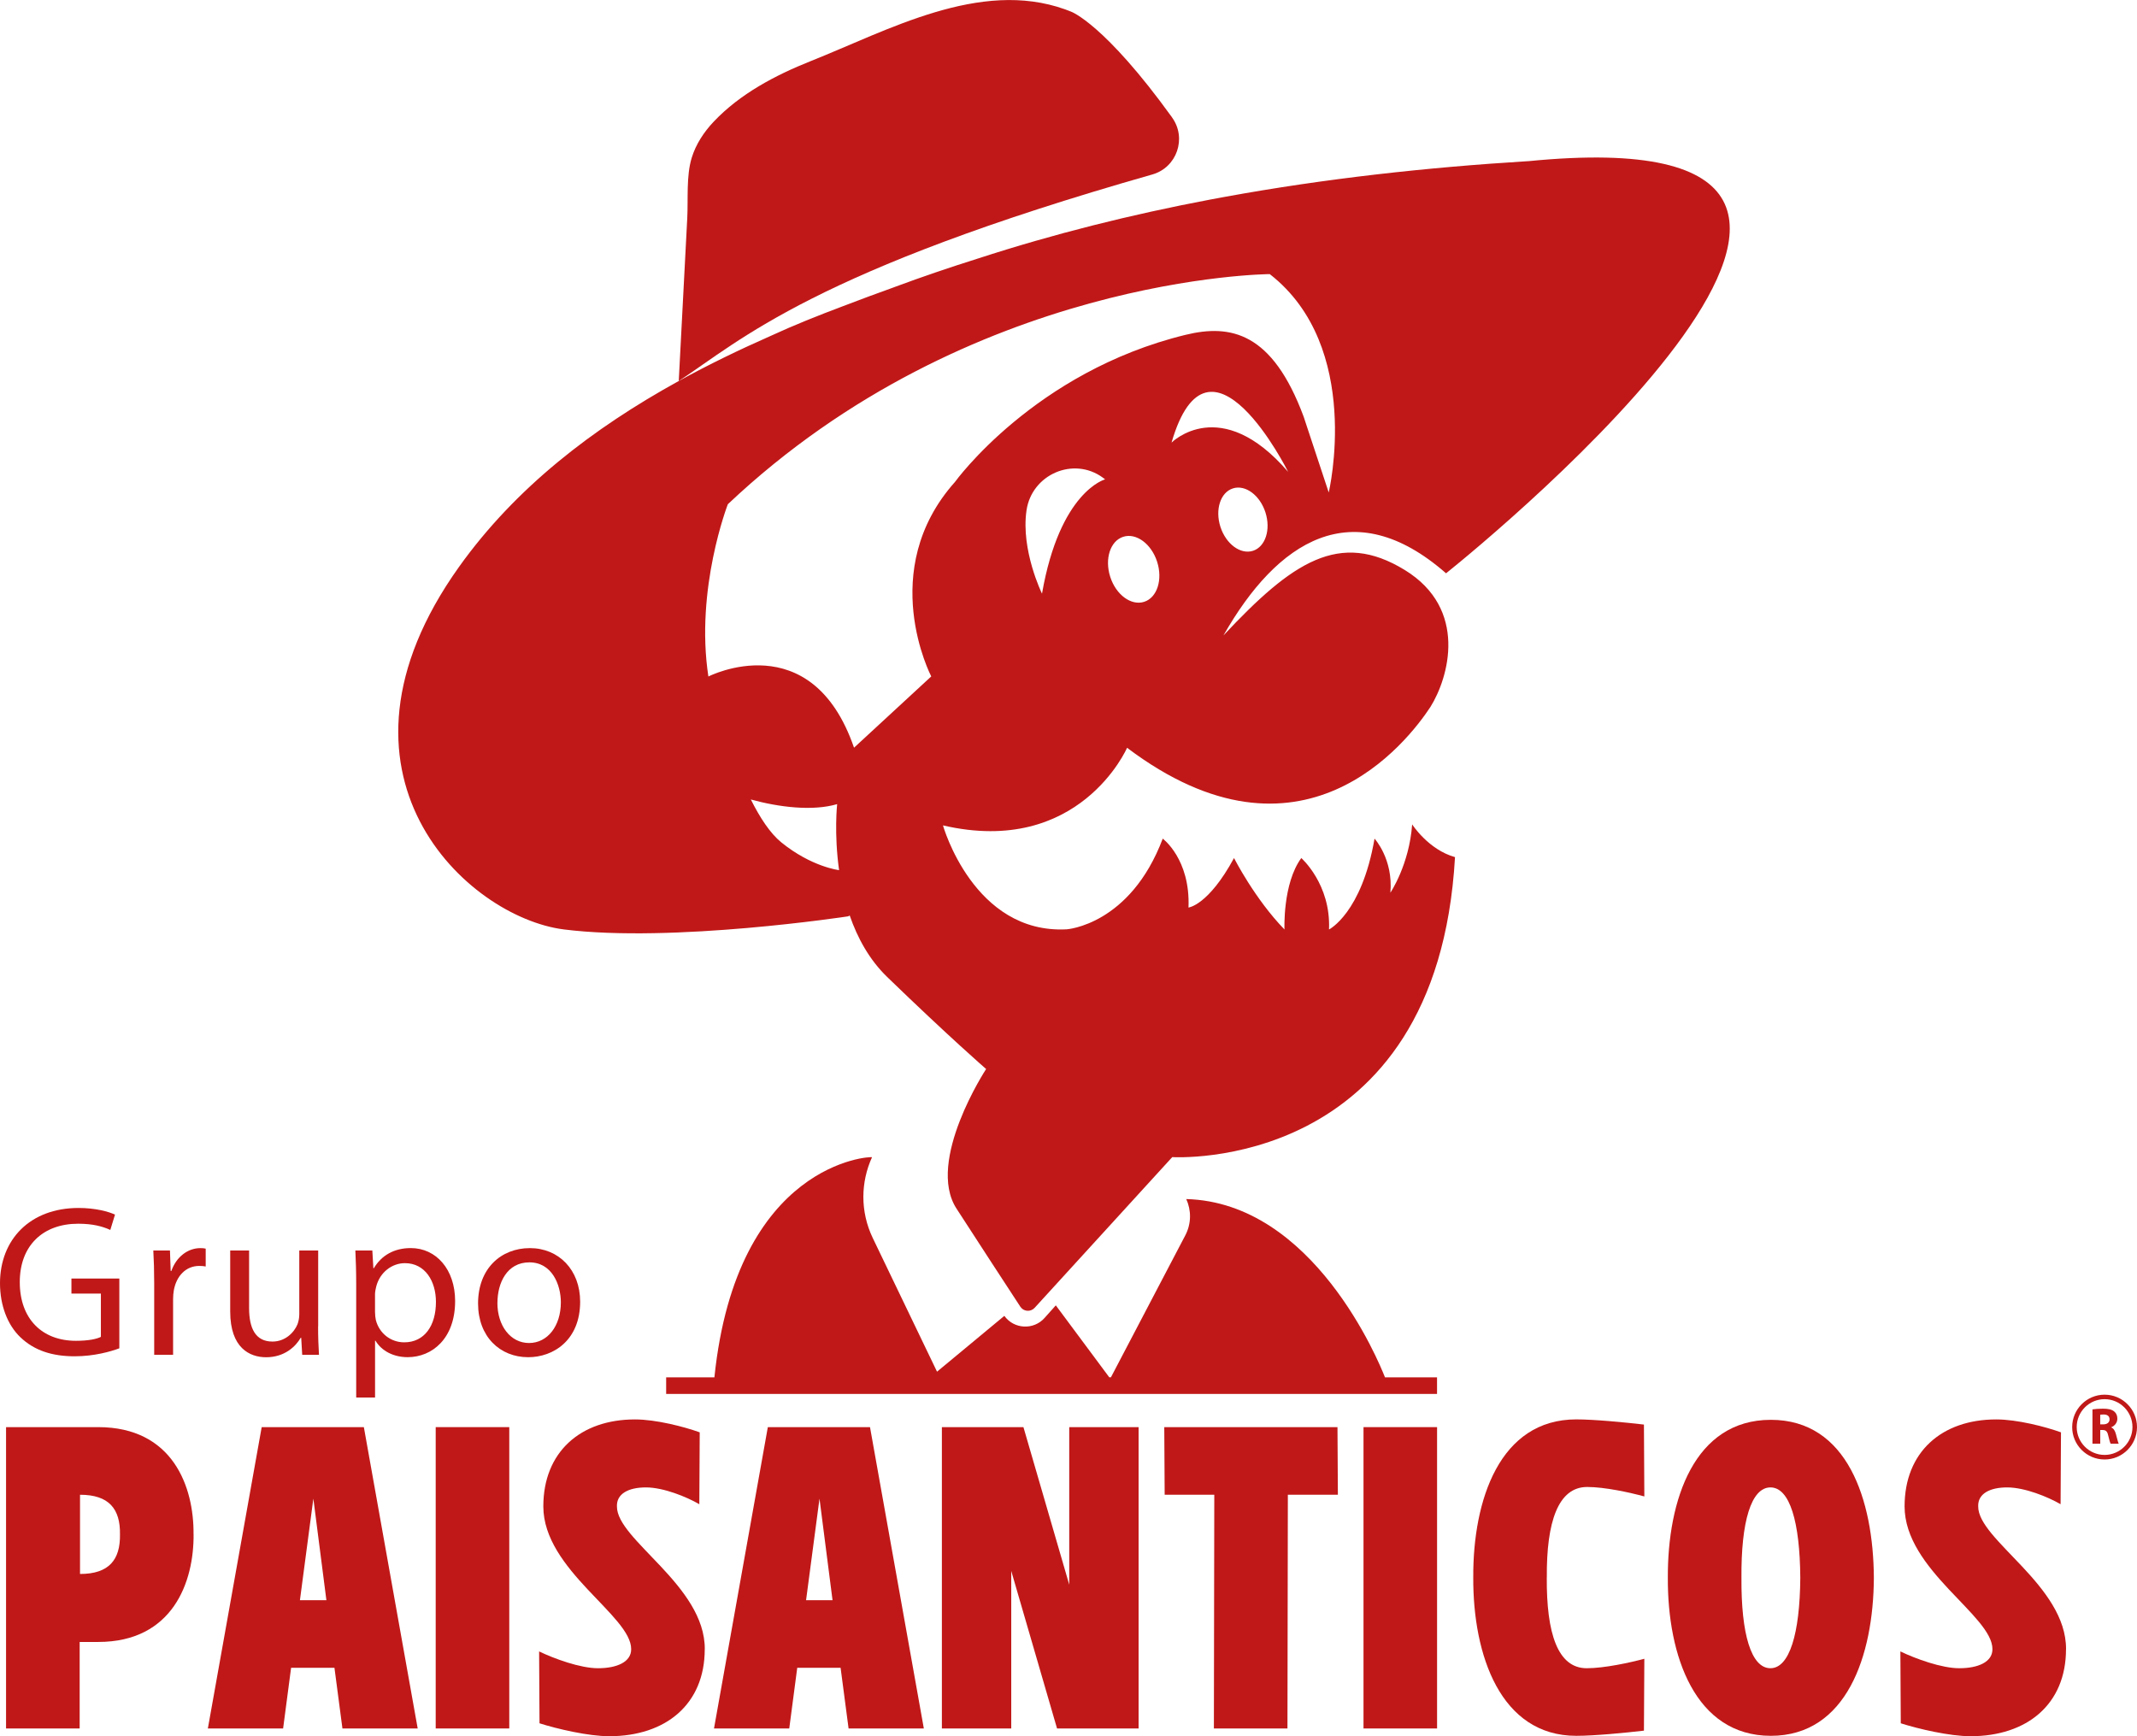
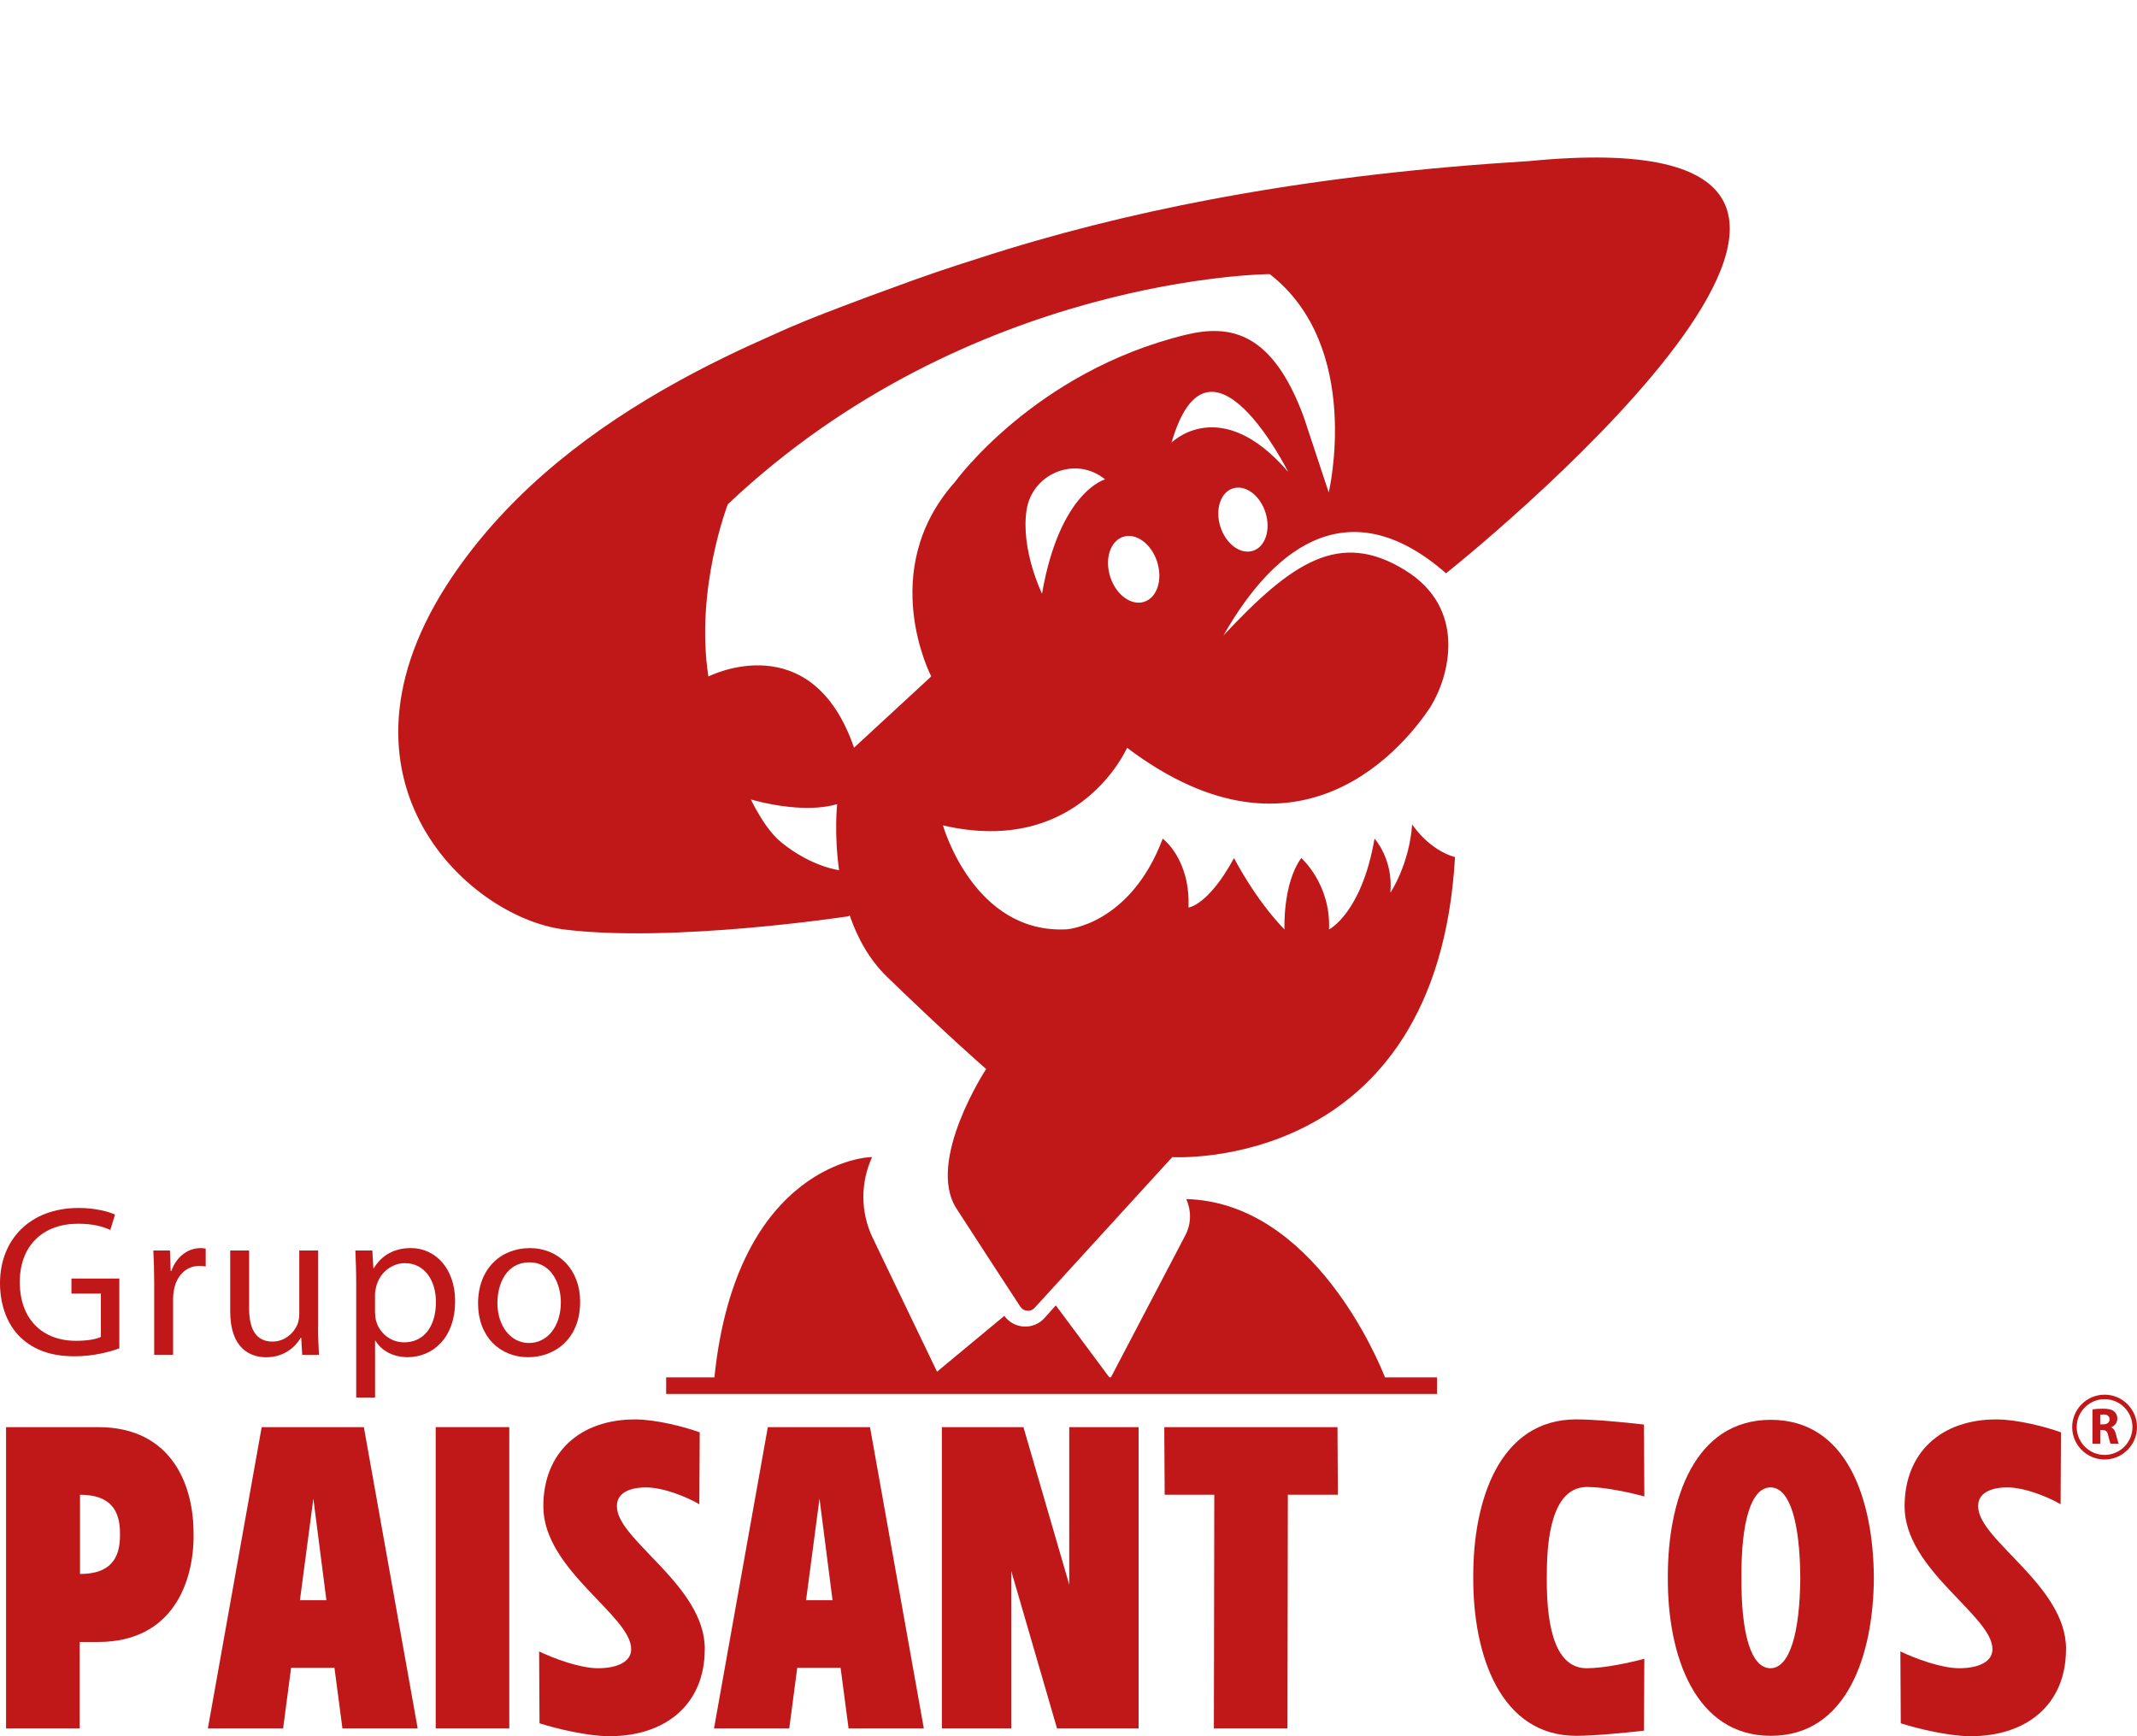
<svg xmlns="http://www.w3.org/2000/svg" id="Capa_1" viewBox="0 0 532.75 432.86">
  <defs>
    <style>
      .cls-1 {
        fill: #c01818;
      }
    </style>
  </defs>
  <g>
    <path class="cls-1" d="M29.75,336.15c-2.1.79-6.26,1.99-11.15,1.99-5.5,0-10.03-1.39-13.56-4.79C1.92,330.35,0,325.53,0,319.89c.02-10.82,7.45-18.73,19.6-18.73,4.19,0,7.51.92,9.07,1.66l-1.17,3.82c-1.93-.88-4.35-1.55-8.01-1.55-8.8,0-14.56,5.47-14.56,14.56s5.51,14.63,14,14.63c3.06,0,5.14-.43,6.22-.98v-10.8h-7.34v-3.75h11.94v17.4Z" />
    <path class="cls-1" d="M38.44,319.87c0-3.07-.08-5.69-.22-8.1h4.15l.18,5.1h.17c1.21-3.49,4.08-5.7,7.24-5.7.51,0,.88.03,1.32.13v4.45c-.48-.1-.96-.14-1.61-.14-3.33,0-5.69,2.51-6.33,6.05-.12.66-.19,1.44-.19,2.21v13.9h-4.71v-17.91Z" />
    <path class="cls-1" d="M79.3,330.66c0,2.73.09,5.06.22,7.12h-4.18l-.25-4.25h-.13c-1.2,2.09-3.95,4.85-8.61,4.85-4.07,0-8.96-2.28-8.96-11.4v-15.21h4.71v14.37c0,4.96,1.55,8.33,5.82,8.33,3.17,0,5.39-2.22,6.26-4.34.24-.68.43-1.53.43-2.43v-15.94h4.71v18.9Z" />
    <path class="cls-1" d="M88.8,320.24c0-3.32-.09-6.02-.21-8.48h4.23l.26,4.43h.11c1.89-3.17,5.01-5.03,9.23-5.03,6.3,0,11.04,5.31,11.04,13.2,0,9.38-5.74,14-11.83,14-3.48,0-6.47-1.51-8.02-4.1h-.11v14.16h-4.7v-28.19ZM93.5,327.19c0,.67.07,1.32.2,1.92.85,3.31,3.72,5.55,7.07,5.55,5.02,0,7.91-4.11,7.91-10.08,0-5.19-2.72-9.66-7.73-9.66-3.22,0-6.26,2.28-7.16,5.84-.15.61-.3,1.3-.3,1.92v4.5Z" />
    <path class="cls-1" d="M144.63,324.52c0,9.63-6.68,13.85-12.94,13.85-7.06,0-12.51-5.14-12.51-13.4,0-8.71,5.72-13.8,12.92-13.8s12.53,5.43,12.53,13.35ZM124,324.83c0,5.71,3.27,10,7.89,10s7.93-4.24,7.93-10.14c0-4.4-2.22-9.97-7.84-9.97s-7.97,5.17-7.97,10.11Z" />
  </g>
  <g>
    <g>
      <path class="cls-1" d="M48.26,382.53c.1,11.81-5.14,26.83-23.79,26.83h-4.61v21.57H1.51v-75.13h22.95c18.66,0,23.9,14.92,23.79,26.73ZM29.91,382.53c.1-6.33-2.73-9.87-9.96-9.87v19.75c7.23,0,10.06-3.54,9.96-9.87Z" />
      <path class="cls-1" d="M72.57,415.8l-1.99,15.13h-18.76l13.42-75.13h25.47l13.42,75.13h-18.76l-1.99-15.13h-10.79ZM81.37,398.95l-3.25-25.33-3.35,25.33h6.6Z" />
      <path class="cls-1" d="M126.96,430.93h-18.34v-75.13h18.34v75.13Z" />
      <path class="cls-1" d="M175.69,411.18c0,13.74-9.75,21.68-23.79,21.68-5.24,0-13-1.82-17.4-3.22l-.1-17.92c3.77,1.82,10.27,4.19,14.67,4.19,4.82,0,8.28-1.61,8.28-4.72.1-8.37-21.9-19.75-21.9-35.63,0-13.52,9.22-21.68,22.85-21.68,5.24,0,12.26,1.82,16.14,3.22l-.1,17.92c-3.14-1.82-8.91-4.19-13.31-4.19s-7.34,1.61-7.23,4.72c-.1,8.37,22.01,19.75,21.9,35.63Z" />
      <path class="cls-1" d="M198.75,415.8l-1.99,15.13h-18.76l13.42-75.13h25.47l13.42,75.13h-18.76l-1.99-15.13h-10.79ZM207.55,398.95l-3.25-25.33-3.35,25.33h6.6Z" />
      <path class="cls-1" d="M283.85,430.93h-20.33l-11.42-39.28v39.28h-17.29v-75.13h20.33l11.42,39.28v-39.28h17.29v75.13Z" />
      <path class="cls-1" d="M321.06,372.65l-.1,58.28h-18.34l.1-58.28h-12.37l-.1-16.85h43.18l.1,16.85h-12.47Z" />
-       <path class="cls-1" d="M358.26,430.93h-18.34v-75.13h18.34v75.13Z" />
      <path class="cls-1" d="M385.61,393.26c-.1,13.95,2.72,22.65,9.96,22.65,4.4,0,10.79-1.4,14.36-2.36l-.1,17.92c-4.61.54-12.37,1.29-16.87,1.29-18.86,0-25.78-20.07-25.68-39.5-.1-19.32,6.6-39.39,25.68-39.39,4.51,0,12.26.75,16.87,1.29l.1,17.92c-3.56-.97-9.85-2.36-14.25-2.36-7.23,0-10.17,8.69-10.06,22.54Z" />
      <path class="cls-1" d="M467.15,393.37c-.1,19.43-6.81,39.39-25.68,39.39s-25.78-19.96-25.68-39.39c-.1-19.43,6.6-39.39,25.68-39.39s25.57,19.96,25.68,39.39ZM441.37,415.91c4.72,0,7.34-8.59,7.44-22.54-.1-13.95-2.62-22.54-7.44-22.54s-7.34,8.59-7.23,22.54c-.1,13.95,2.41,22.54,7.23,22.54Z" />
      <path class="cls-1" d="M515.05,411.18c0,13.74-9.75,21.68-23.79,21.68-5.24,0-13-1.82-17.4-3.22l-.1-17.92c3.77,1.82,10.27,4.19,14.67,4.19,4.82,0,8.28-1.61,8.28-4.72.1-8.37-21.9-19.75-21.9-35.63,0-13.52,9.22-21.68,22.85-21.68,5.24,0,12.26,1.82,16.14,3.22l-.1,17.92c-3.14-1.82-8.91-4.19-13.31-4.19s-7.34,1.61-7.23,4.72c-.1,8.37,22.01,19.75,21.9,35.63Z" />
    </g>
    <g>
      <path class="cls-1" d="M521.64,351.38c.63-.1,1.57-.18,2.61-.18,1.29,0,2.19.19,2.8.68.51.41.8,1.02.8,1.81,0,1.11-.78,1.87-1.53,2.14v.04c.6.25.94.82,1.16,1.62.27.98.54,2.11.71,2.44h-2.01c-.14-.24-.35-.95-.6-2.02-.23-1.08-.6-1.38-1.4-1.39h-.59v3.41h-1.94v-8.55ZM523.58,355.11h.77c.98,0,1.56-.49,1.56-1.25,0-.8-.54-1.2-1.44-1.21-.48,0-.75.04-.89.06v2.39Z" />
      <path class="cls-1" d="M524.67,363.87c-4.46,0-8.08-3.63-8.08-8.08s3.63-8.08,8.08-8.08,8.08,3.63,8.08,8.08-3.63,8.08-8.08,8.08ZM524.67,348.83c-3.83,0-6.95,3.12-6.95,6.95s3.12,6.95,6.95,6.95,6.95-3.12,6.95-6.95-3.12-6.95-6.95-6.95Z" />
    </g>
  </g>
  <g>
-     <path class="cls-1" d="M292.2,29.28c-16.86-23.37-25.15-26.36-25.15-26.36-.52-.19-1.03-.42-1.56-.6-21.23-7.57-44.12,5.25-63.39,12.92-8.83,3.52-17.62,8.15-24.21,15.13-2.41,2.55-4.42,5.6-5.45,8.98-1.39,4.53-.86,10.29-1.11,15.06-.31,5.87-.61,11.74-.92,17.61-.4,7.66-.8,15.32-1.2,22.98,15.49-10.2,33.73-27.5,118.06-51.5,6.12-1.74,8.65-9.04,4.93-14.2Z" />
    <path class="cls-1" d="M380.93,40.18c-25.29,1.55-50.62,4.34-75.59,8.9,0,0,0,0,0,0-.47.08-1.76.31-3.72.69-19.58,3.71-38.92,8.53-57.84,14.69-6.82,2.15-13.84,4.52-20.87,7.14-.07.03-.14.05-.21.08-4.21,1.51-8.42,3.07-12.64,4.69-6.09,2.29-12.1,4.68-17.99,7.4-7.78,3.43-15.45,7.14-22.86,11.22-21.39,11.78-40.7,26.6-54.8,46.37-36.77,51.57,2.04,87.32,26.16,90.36,27.14,3.41,70.89-3.27,70.89-3.27l.37-.21c1.91,5.53,4.84,10.97,9.34,15.33,15.55,15.05,24.67,22.95,24.67,22.95,0,0-15.05,22.94-7.39,34.79,5.78,8.95,12.82,19.73,15.92,24.47.81,1.23,2.56,1.37,3.56.28l34.31-37.58s66.02,4.17,70.49-74.79c-6.65-1.86-10.68-8.16-10.68-8.16-.74,10.12-5.43,17.03-5.43,17.03.74-8.39-3.95-13.48-3.95-13.48-3.21,18.6-11.35,22.65-11.35,22.65.49-11.31-6.91-17.81-6.91-17.81-4.69,6.42-4.19,17.81-4.19,17.81-7.4-7.61-12.58-17.81-12.58-17.81-6.42,11.84-11.35,12.34-11.35,12.34.49-12.09-6.42-17.18-6.42-17.18-8.14,21.56-23.94,22.61-23.94,22.61-23.2,1.23-30.85-25.91-30.85-25.91,34.05,7.9,45.9-19.35,45.9-19.35,43.5,32.84,69.97-1.59,75.61-10.16,4.61-7.37,9.43-24.45-6.36-34.15-16.3-10.01-28.1-2-45.23,16.31,13.36-23.51,32.2-35.9,55.5-15.5,11.06-8.83,139.61-114.56,20.42-102.74ZM209.19,216.94s-6.85-.78-14.44-6.95c-2.74-2.23-5.3-6.13-7.57-10.67,7.06,1.94,15.4,2.95,21.52,1.16,0,0-.8,7.3.48,16.45h0ZM259.77,148.01s-5.32-10.85-3.86-20.78c1.32-8.97,11.74-13.5,19.05-8.13.18.13.36.27.54.41,0,0-11.29,2.96-15.73,28.5ZM285.24,150.04c-3.23,1.04-7.02-1.74-8.46-6.22-1.44-4.48,0-8.95,3.23-9.99,3.23-1.04,7.02,1.74,8.46,6.22,1.44,4.48,0,8.95-3.23,9.99ZM312.37,137.32c-3.1,1-6.73-1.67-8.12-5.97-1.38-4.29,0-8.58,3.1-9.58,3.1-1,6.73,1.67,8.12,5.97,1.38,4.29,0,8.58-3.1,9.58ZM292.06,110.35c9.36-32.25,29.07,7.29,29.07,7.29-16.86-19.59-29.07-7.29-29.07-7.29ZM331.25,122.78l-6.25-18.89c-7.8-21.04-18.17-23.16-29.45-20.41-37.67,9.18-57.47,36.67-57.47,36.67-19.72,22.08-5.92,48.49-5.92,48.49l-19.25,17.77c-10.65-30.89-36.31-17.75-36.31-17.75-3.35-21.84,4.85-42.95,4.85-42.95,60.33-57,135.1-57.37,135.1-57.37,23.32,18.14,14.7,54.45,14.7,54.45Z" />
  </g>
  <path class="cls-1" d="M345.27,343.38c-1.54-3.93-17.82-43.59-49.54-44.44,1.26,2.76,1.32,6.09-.25,9.07l-18.53,35.37h-.41l-13.33-17.94-2.8,3.14c-2.74,3.07-7.63,2.82-10.03-.52l-16.78,13.92-16.01-33.3c-3.21-6.68-3-14.01-.2-20.16-.14-.29-33.75,1.15-39.29,54.87h-12.03v4.14h192.18v-4.14h-12.99Z" />
</svg>